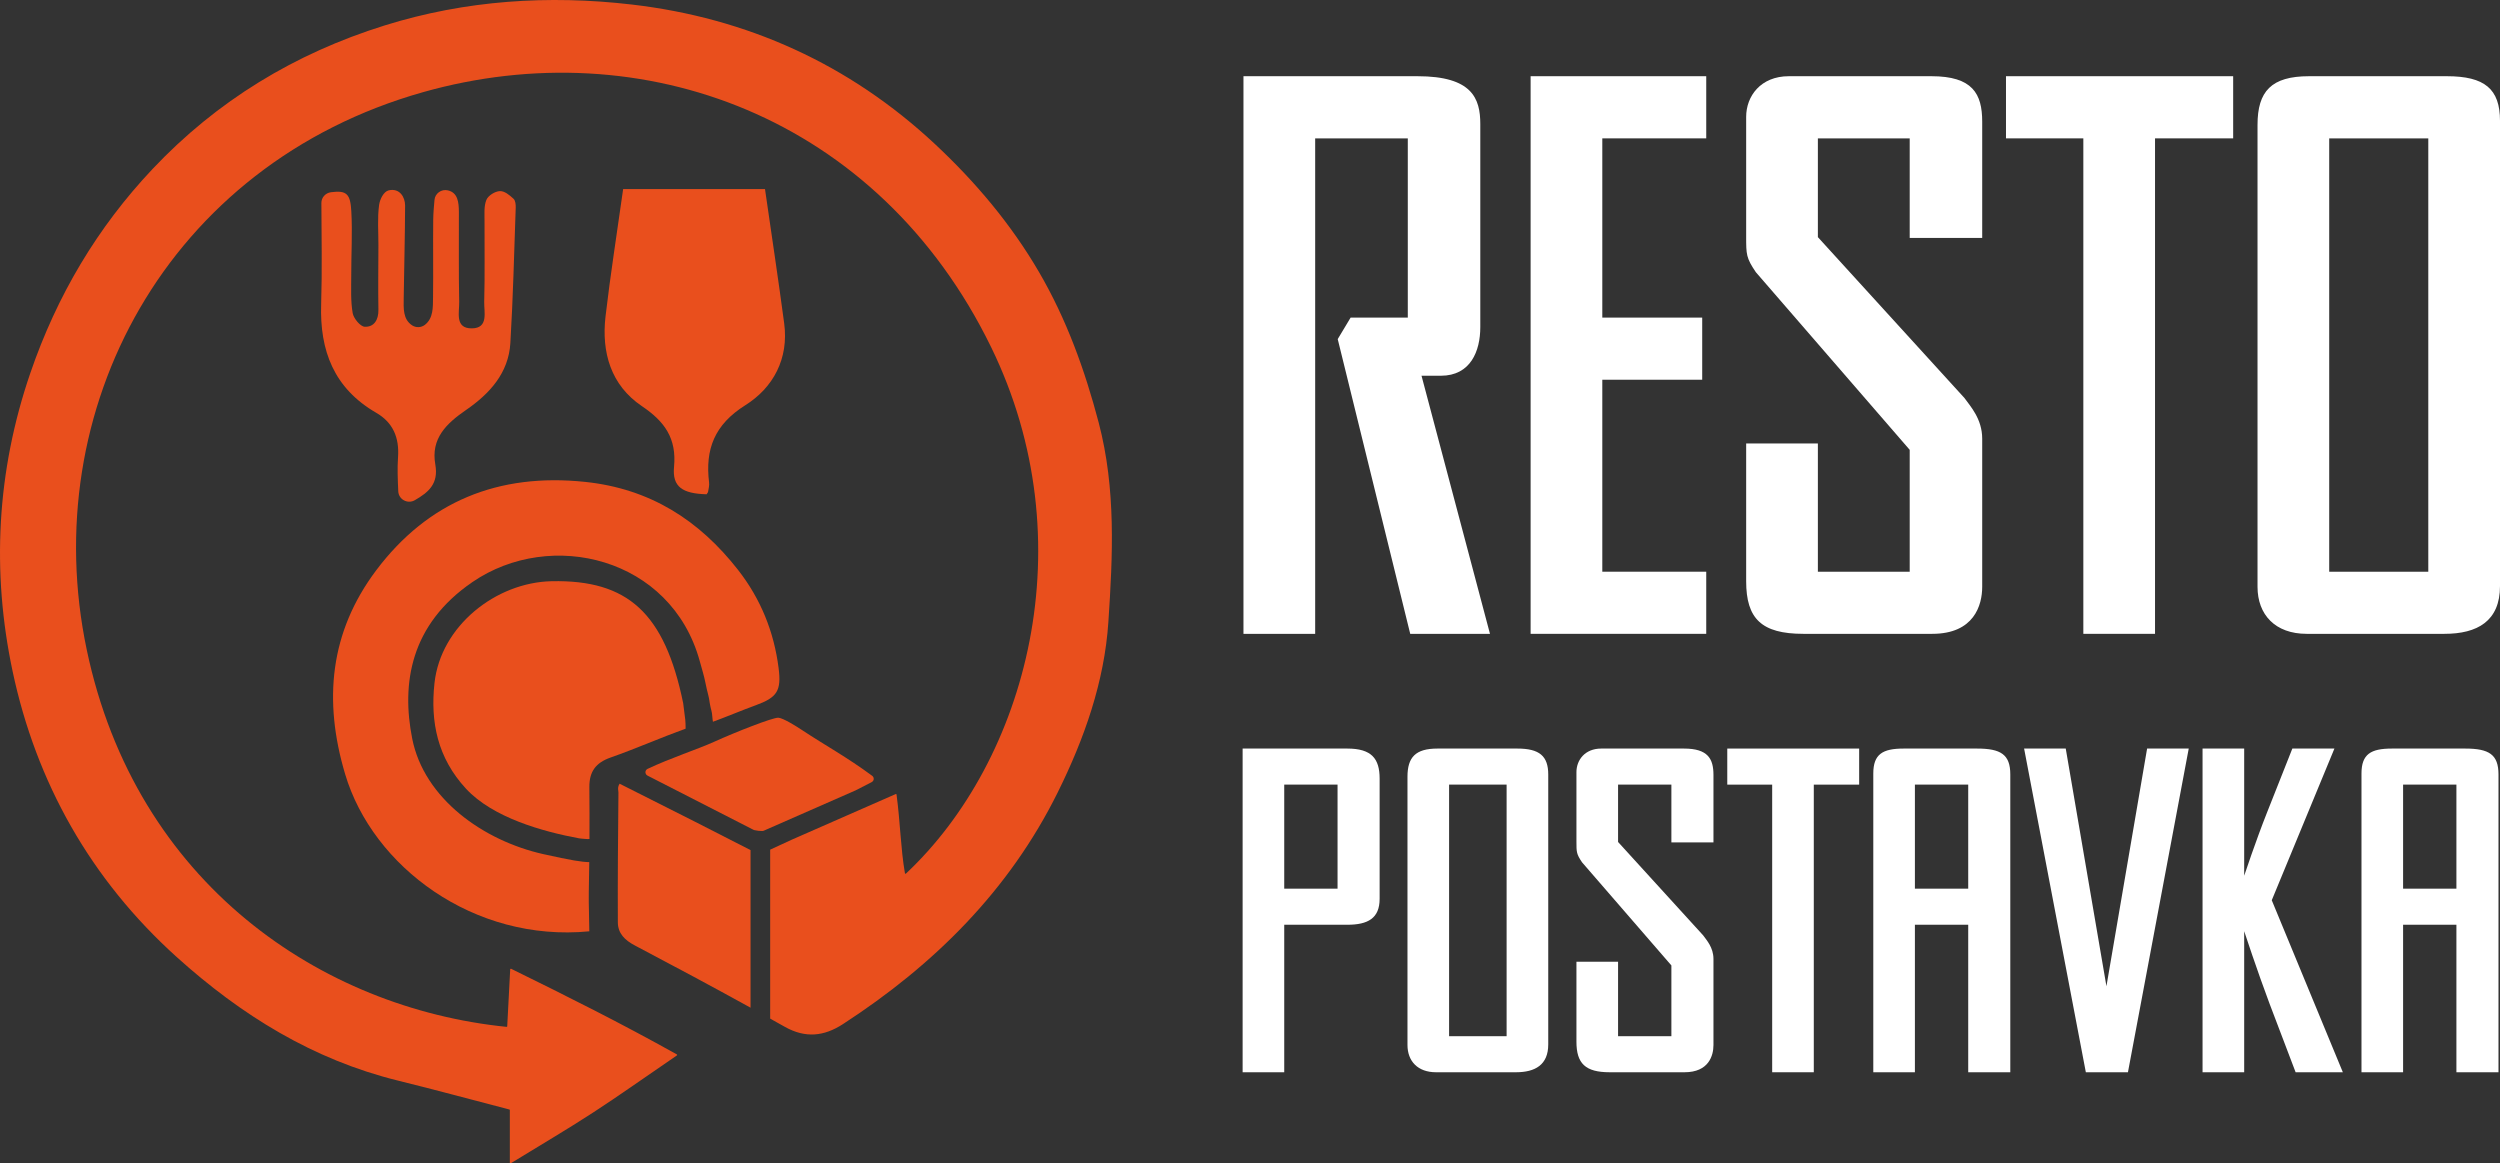
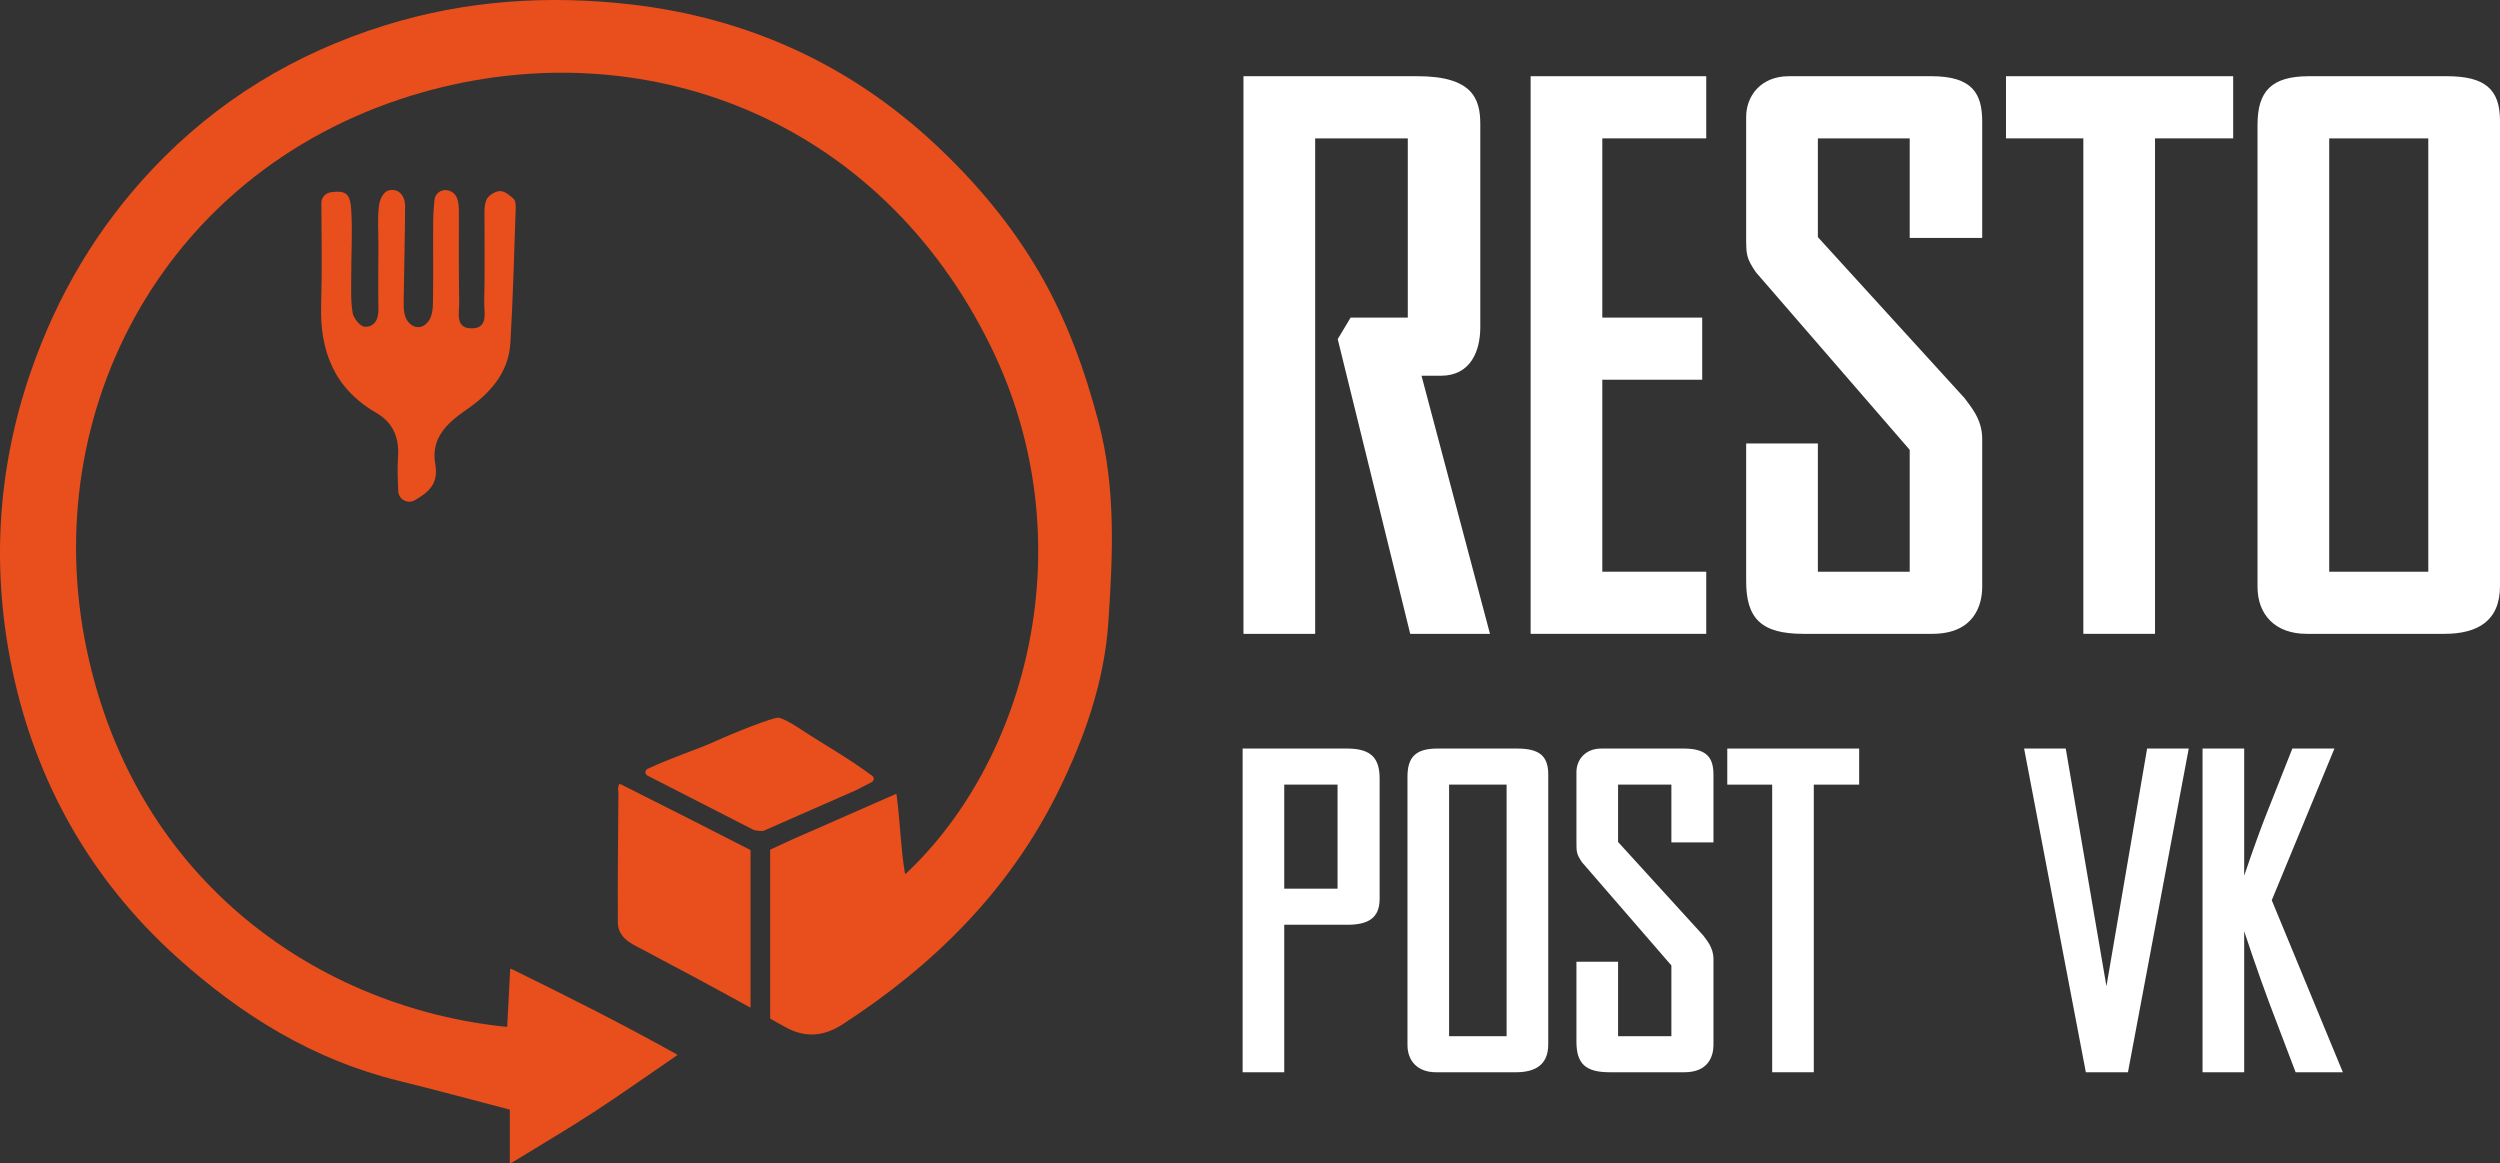
<svg xmlns="http://www.w3.org/2000/svg" width="101" height="47" viewBox="0 0 101 47" fill="none">
  <rect x="0" y="0" width="101" height="47" fill="#333333" stroke="none" />
-   <path d="M30.114 16.369C31.239 15.661 31.87 14.492 31.682 13.071C31.443 11.274 31.171 9.48 30.906 7.639C28.961 7.639 27.13 7.639 25.175 7.639C24.925 9.426 24.659 11.101 24.463 12.785C24.296 14.235 24.677 15.561 25.932 16.408C26.861 17.034 27.34 17.715 27.231 18.864C27.154 19.67 27.573 19.943 28.546 19.969C28.567 19.934 28.602 19.901 28.608 19.862C28.628 19.739 28.662 19.613 28.647 19.494C28.484 18.151 28.861 17.156 30.114 16.369Z" fill="#E94F1D" />
  <path d="M15.2 16.677C15.874 17.067 16.135 17.674 16.081 18.463C16.049 18.915 16.069 19.37 16.09 19.849C16.105 20.179 16.468 20.374 16.757 20.209C17.316 19.888 17.724 19.542 17.587 18.768C17.399 17.715 18.032 17.112 18.83 16.562C19.78 15.908 20.548 15.071 20.619 13.856C20.727 12.035 20.772 10.208 20.835 8.384C20.839 8.265 20.824 8.102 20.747 8.031C20.578 7.875 20.381 7.712 20.191 7.721C20.003 7.73 19.72 7.896 19.647 8.083C19.545 8.341 19.577 8.655 19.575 8.945C19.57 10.027 19.592 11.112 19.562 12.193C19.551 12.607 19.748 13.262 19.059 13.266C18.366 13.27 18.561 12.614 18.552 12.2C18.526 10.993 18.544 9.784 18.539 8.577C18.537 8.165 18.496 7.782 18.092 7.69C17.831 7.63 17.575 7.814 17.553 8.08C17.529 8.343 17.506 8.614 17.502 8.885C17.491 9.927 17.508 10.967 17.495 12.009C17.489 12.419 17.51 12.857 17.164 13.125C17.014 13.24 16.804 13.247 16.646 13.142C16.276 12.895 16.304 12.458 16.31 12.039C16.327 10.794 16.362 9.55 16.366 8.304C16.366 7.961 16.145 7.589 15.705 7.69C15.5 7.736 15.348 8.05 15.316 8.278C15.243 8.809 15.29 9.357 15.288 9.899C15.286 10.774 15.273 11.649 15.288 12.523C15.294 12.926 15.108 13.218 14.736 13.201C14.558 13.194 14.285 12.863 14.248 12.648C14.163 12.161 14.19 11.652 14.19 11.153C14.188 10.278 14.242 9.402 14.193 8.531C14.154 7.846 14.015 7.68 13.371 7.766C13.149 7.795 12.982 7.981 12.984 8.202C12.99 9.548 13.016 10.917 12.975 12.284C12.913 14.161 13.486 15.685 15.2 16.677Z" fill="#E94F1D" />
  <path d="M44.388 17.076C43.826 14.939 43.084 12.893 41.982 11.001C40.857 9.069 39.417 7.355 37.768 5.816C34.313 2.591 30.176 0.723 25.515 0.182C22.174 -0.206 18.819 0.004 15.542 1.027C11.899 2.163 8.763 4.078 6.175 6.815C3.929 9.19 2.297 11.946 1.227 15.067C-0.138 19.045 -0.343 23.096 0.508 27.115C1.46 31.603 3.659 35.528 7.142 38.667C9.741 41.01 12.642 42.811 16.092 43.66C17.54 44.016 18.978 44.408 20.578 44.824C20.589 44.826 20.597 44.837 20.597 44.846V46.976C20.597 46.995 20.618 47.006 20.634 46.997C21.846 46.254 22.907 45.632 23.936 44.963C25 44.273 26.035 43.535 27.346 42.639C27.361 42.629 27.359 42.607 27.344 42.598C25.068 41.326 22.922 40.256 20.648 39.138C20.633 39.131 20.614 39.142 20.612 39.159C20.567 40.031 20.529 40.748 20.492 41.463C20.492 41.476 20.479 41.487 20.465 41.485C13.008 40.733 5.493 35.718 3.505 26.253C1.467 16.569 6.731 6.648 17.099 3.721C25.926 1.229 35.486 4.689 40.04 14.022C43.884 21.897 41.486 30.708 36.6 35.293C36.585 35.306 36.562 35.298 36.559 35.28C36.384 34.255 36.373 33.237 36.219 32.093C36.217 32.08 36.198 32.075 36.187 32.08L31.995 33.92C31.701 34.056 31.406 34.191 31.109 34.329H31.115V41.14C31.115 41.149 31.12 41.157 31.128 41.16C31.321 41.268 31.515 41.376 31.706 41.483C32.546 41.955 33.295 41.866 34.052 41.376C37.744 38.98 40.771 35.972 42.733 32.011C43.809 29.839 44.618 27.542 44.778 25.133C44.956 22.452 45.09 19.758 44.388 17.076Z" fill="#E94F1D" />
  <path d="M25.032 31.662C24.931 31.815 24.987 31.952 24.985 32.019C24.969 33.766 24.952 35.514 24.961 37.261C24.963 37.708 25.239 37.983 25.658 38.202C27.22 39.025 28.777 39.857 30.322 40.711V34.344L28.061 33.189C27.021 32.665 26.001 32.151 25.032 31.662Z" fill="#E94F1D" />
-   <path d="M27.601 28.411C26.85 24.751 25.355 23.418 22.289 23.481C20.037 23.527 17.803 25.286 17.553 27.599C17.382 29.172 17.677 30.619 18.826 31.863C19.91 33.035 21.925 33.595 23.389 33.868C23.389 33.87 23.628 33.898 23.72 33.898C23.752 33.898 23.782 33.898 23.814 33.896C23.817 33.2 23.817 32.504 23.81 31.805C23.804 31.176 24.065 30.816 24.668 30.604C25.693 30.245 26.679 29.807 27.699 29.438C27.693 29.078 27.701 29.185 27.601 28.411Z" fill="#E94F1D" />
-   <path d="M31.455 26.987C31.269 25.525 30.735 24.201 29.821 23.029C28.245 21.011 26.261 19.743 23.637 19.468C20.128 19.1 17.284 20.265 15.196 23.044C13.326 25.535 13.055 28.294 13.944 31.276C15.053 35.008 19.145 38.078 23.808 37.625C23.808 37.181 23.778 36.527 23.787 36.05C23.797 35.625 23.802 35.255 23.806 34.83C23.509 34.825 23.095 34.763 21.951 34.507C19.525 33.963 17.134 32.266 16.653 29.841C16.212 27.612 16.576 25.234 19.085 23.516C22.253 21.345 27.119 22.519 28.27 26.71C28.349 27 28.441 27.289 28.499 27.583C28.582 28.008 28.642 28.123 28.672 28.392C28.675 28.415 28.681 28.444 28.687 28.474C28.702 28.558 28.722 28.641 28.745 28.725C28.777 28.838 28.779 29.055 28.803 29.159C29.365 28.955 29.971 28.695 30.535 28.491C31.396 28.177 31.573 27.911 31.455 26.987Z" fill="#E94F1D" />
  <path d="M30.861 33.558L34.553 31.937C34.557 31.935 34.559 31.935 34.563 31.933C34.775 31.824 34.991 31.714 35.214 31.599C35.316 31.547 35.327 31.41 35.237 31.343C34.225 30.593 33.301 30.091 32.429 29.512C32.172 29.341 31.644 29.011 31.447 28.996C31.231 28.979 29.704 29.581 28.854 29.967C28.2 30.264 27.068 30.632 26.163 31.062C26.048 31.116 26.047 31.276 26.159 31.334L30.442 33.525C30.454 33.53 30.467 33.536 30.48 33.538C30.591 33.562 30.696 33.575 30.799 33.573C30.82 33.571 30.841 33.568 30.861 33.558Z" fill="#E94F1D" />
  <path d="M60.195 25.607H56.973L54.044 13.7L54.565 12.831H56.875V5.59H53.133V25.607H50.236V3.079H57.266C59.479 3.079 59.804 3.981 59.804 5.01V13.217C59.804 14.182 59.414 15.18 58.21 15.18H57.429L60.195 25.607Z" fill="white" />
  <path d="M68.932 25.607H61.837V3.079H68.932V5.59H64.733V12.831H68.769V15.341H64.733V23.097H68.932V25.607Z" fill="white" />
  <path d="M80.081 23.708C80.081 24.448 79.755 25.607 78.063 25.607H72.856C71.164 25.607 70.545 24.995 70.545 23.483V17.915H73.442V23.097H77.152V18.173L70.936 10.996C70.545 10.417 70.545 10.288 70.545 9.548V4.721C70.545 3.884 71.131 3.079 72.27 3.079H78.031C79.691 3.079 80.081 3.787 80.081 4.914V9.612H77.152V5.59H73.442V9.58L79.365 16.081C79.593 16.403 80.081 16.918 80.081 17.722V23.708Z" fill="white" />
  <path d="M90.22 5.59H87.063V25.607H84.167V5.59H81.042V3.079H90.22V5.59Z" fill="white" />
  <path d="M101 23.676C101 25.092 100.089 25.607 98.754 25.607H93.189C91.92 25.607 91.204 24.835 91.204 23.708V5.043C91.204 3.691 91.757 3.079 93.287 3.079H98.852C100.382 3.079 101 3.594 101 4.882V23.676ZM98.103 23.097V5.59H94.1V23.097H98.103Z" fill="white" />
  <path d="M55.737 36.314C55.737 37.098 55.265 37.36 54.433 37.36H51.883V43.319H50.202V30.242H54.433C55.416 30.242 55.737 30.653 55.737 31.456V36.314ZM54.037 35.903V31.699H51.883V35.903H54.037Z" fill="white" />
  <path d="M62.549 42.198C62.549 43.02 62.02 43.319 61.245 43.319H58.014C57.278 43.319 56.862 42.871 56.862 42.217V31.382C56.862 30.597 57.183 30.242 58.071 30.242H61.302C62.19 30.242 62.549 30.541 62.549 31.288V42.198ZM60.867 41.862V31.699H58.543V41.862H60.867Z" fill="white" />
  <path d="M69.224 42.217C69.224 42.647 69.035 43.319 68.053 43.319H65.03C64.047 43.319 63.688 42.964 63.688 42.086V38.854H65.37V41.862H67.524V39.004L63.915 34.838C63.688 34.502 63.688 34.427 63.688 33.997V31.195C63.688 30.709 64.028 30.242 64.69 30.242H68.034C68.997 30.242 69.224 30.653 69.224 31.307V34.034H67.524V31.699H65.37V34.016L68.808 37.789C68.941 37.976 69.224 38.275 69.224 38.742V42.217Z" fill="white" />
  <path d="M75.11 31.699H73.277V43.319H71.596V31.699H69.782V30.242H75.11V31.699Z" fill="white" />
-   <path d="M81.216 43.319H79.516V37.36H77.362V43.319H75.681V31.251C75.681 30.466 76.059 30.242 76.909 30.242H79.875C80.838 30.242 81.216 30.485 81.216 31.288V43.319ZM79.516 35.903V31.699H77.362V35.903H79.516Z" fill="white" />
  <path d="M88.425 30.242L85.969 43.319H84.268L81.774 30.242H83.456L85.1 39.844L86.743 30.242H88.425Z" fill="white" />
  <path d="M94.651 43.319H92.743L91.685 40.536C91.194 39.228 90.665 37.621 90.665 37.621V43.319H88.983V30.242H90.665V35.38C90.665 35.38 91.137 33.96 91.59 32.82L92.611 30.242H94.311L91.779 36.37L94.651 43.319Z" fill="white" />
-   <path d="M100.939 43.319H99.239V37.36H97.085V43.319H95.404V31.251C95.404 30.466 95.782 30.242 96.632 30.242H99.598C100.561 30.242 100.939 30.485 100.939 31.288V43.319ZM99.239 35.903V31.699H97.085V35.903H99.239Z" fill="white" />
</svg>